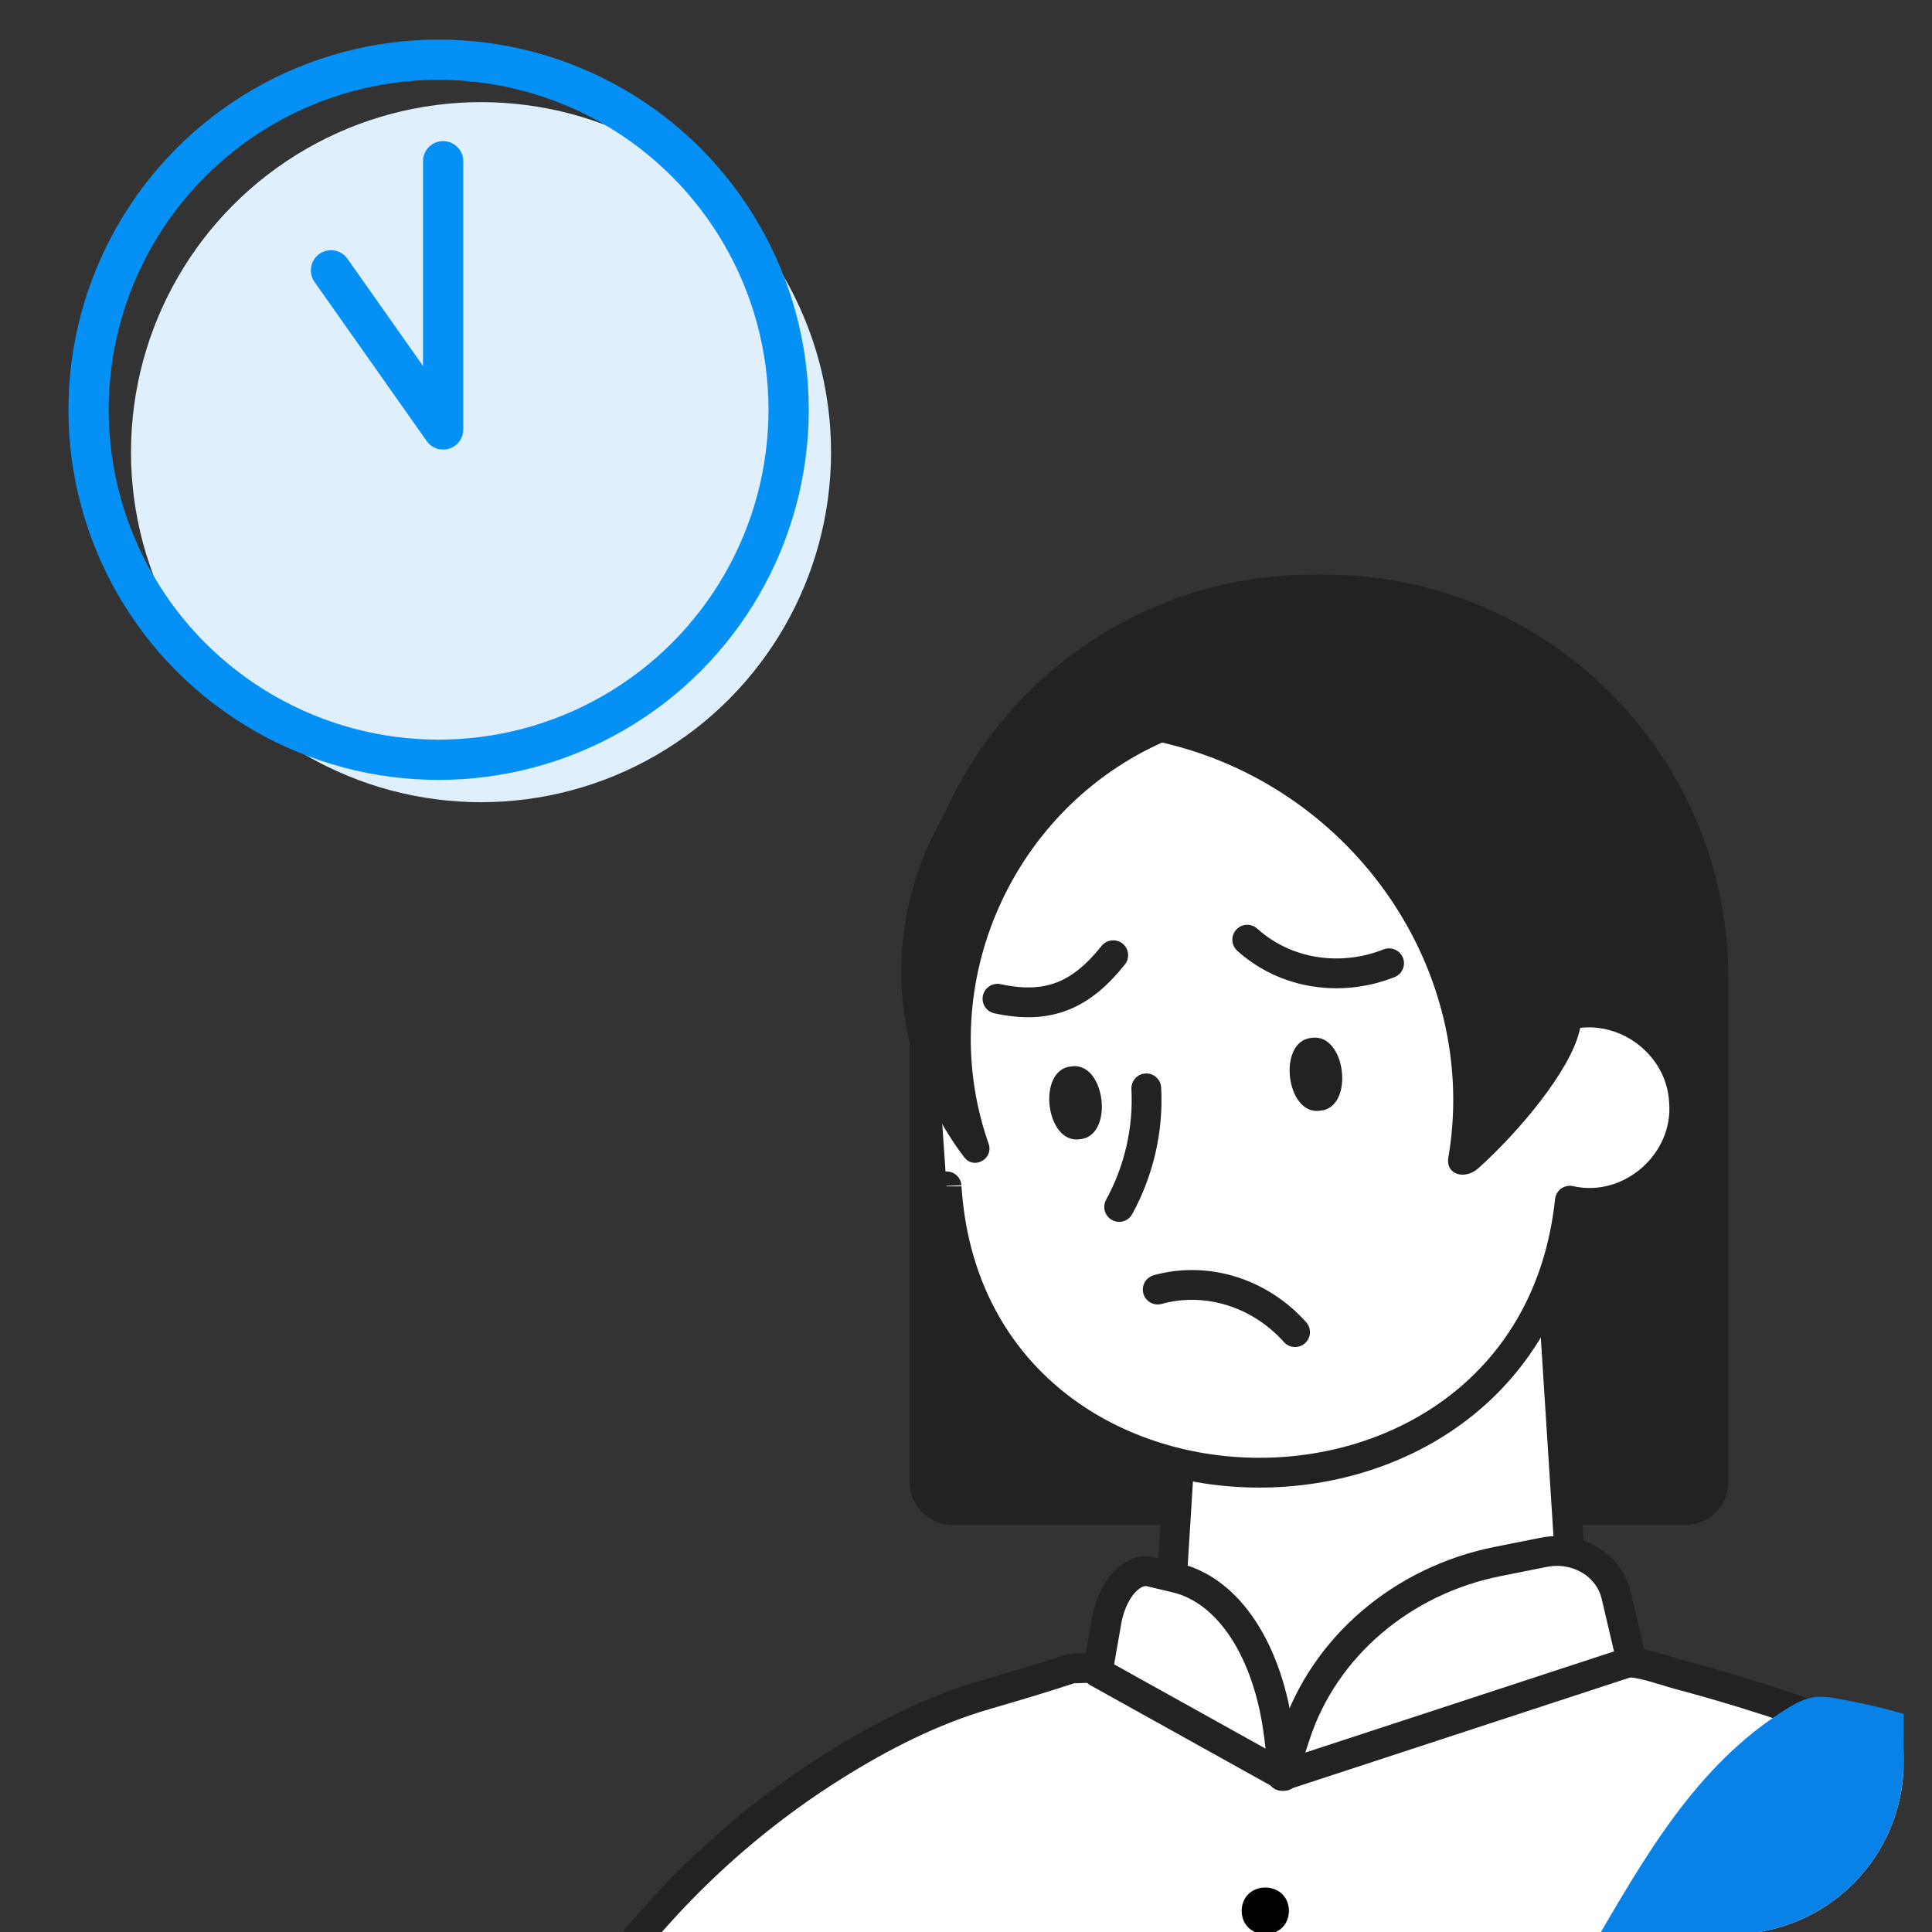
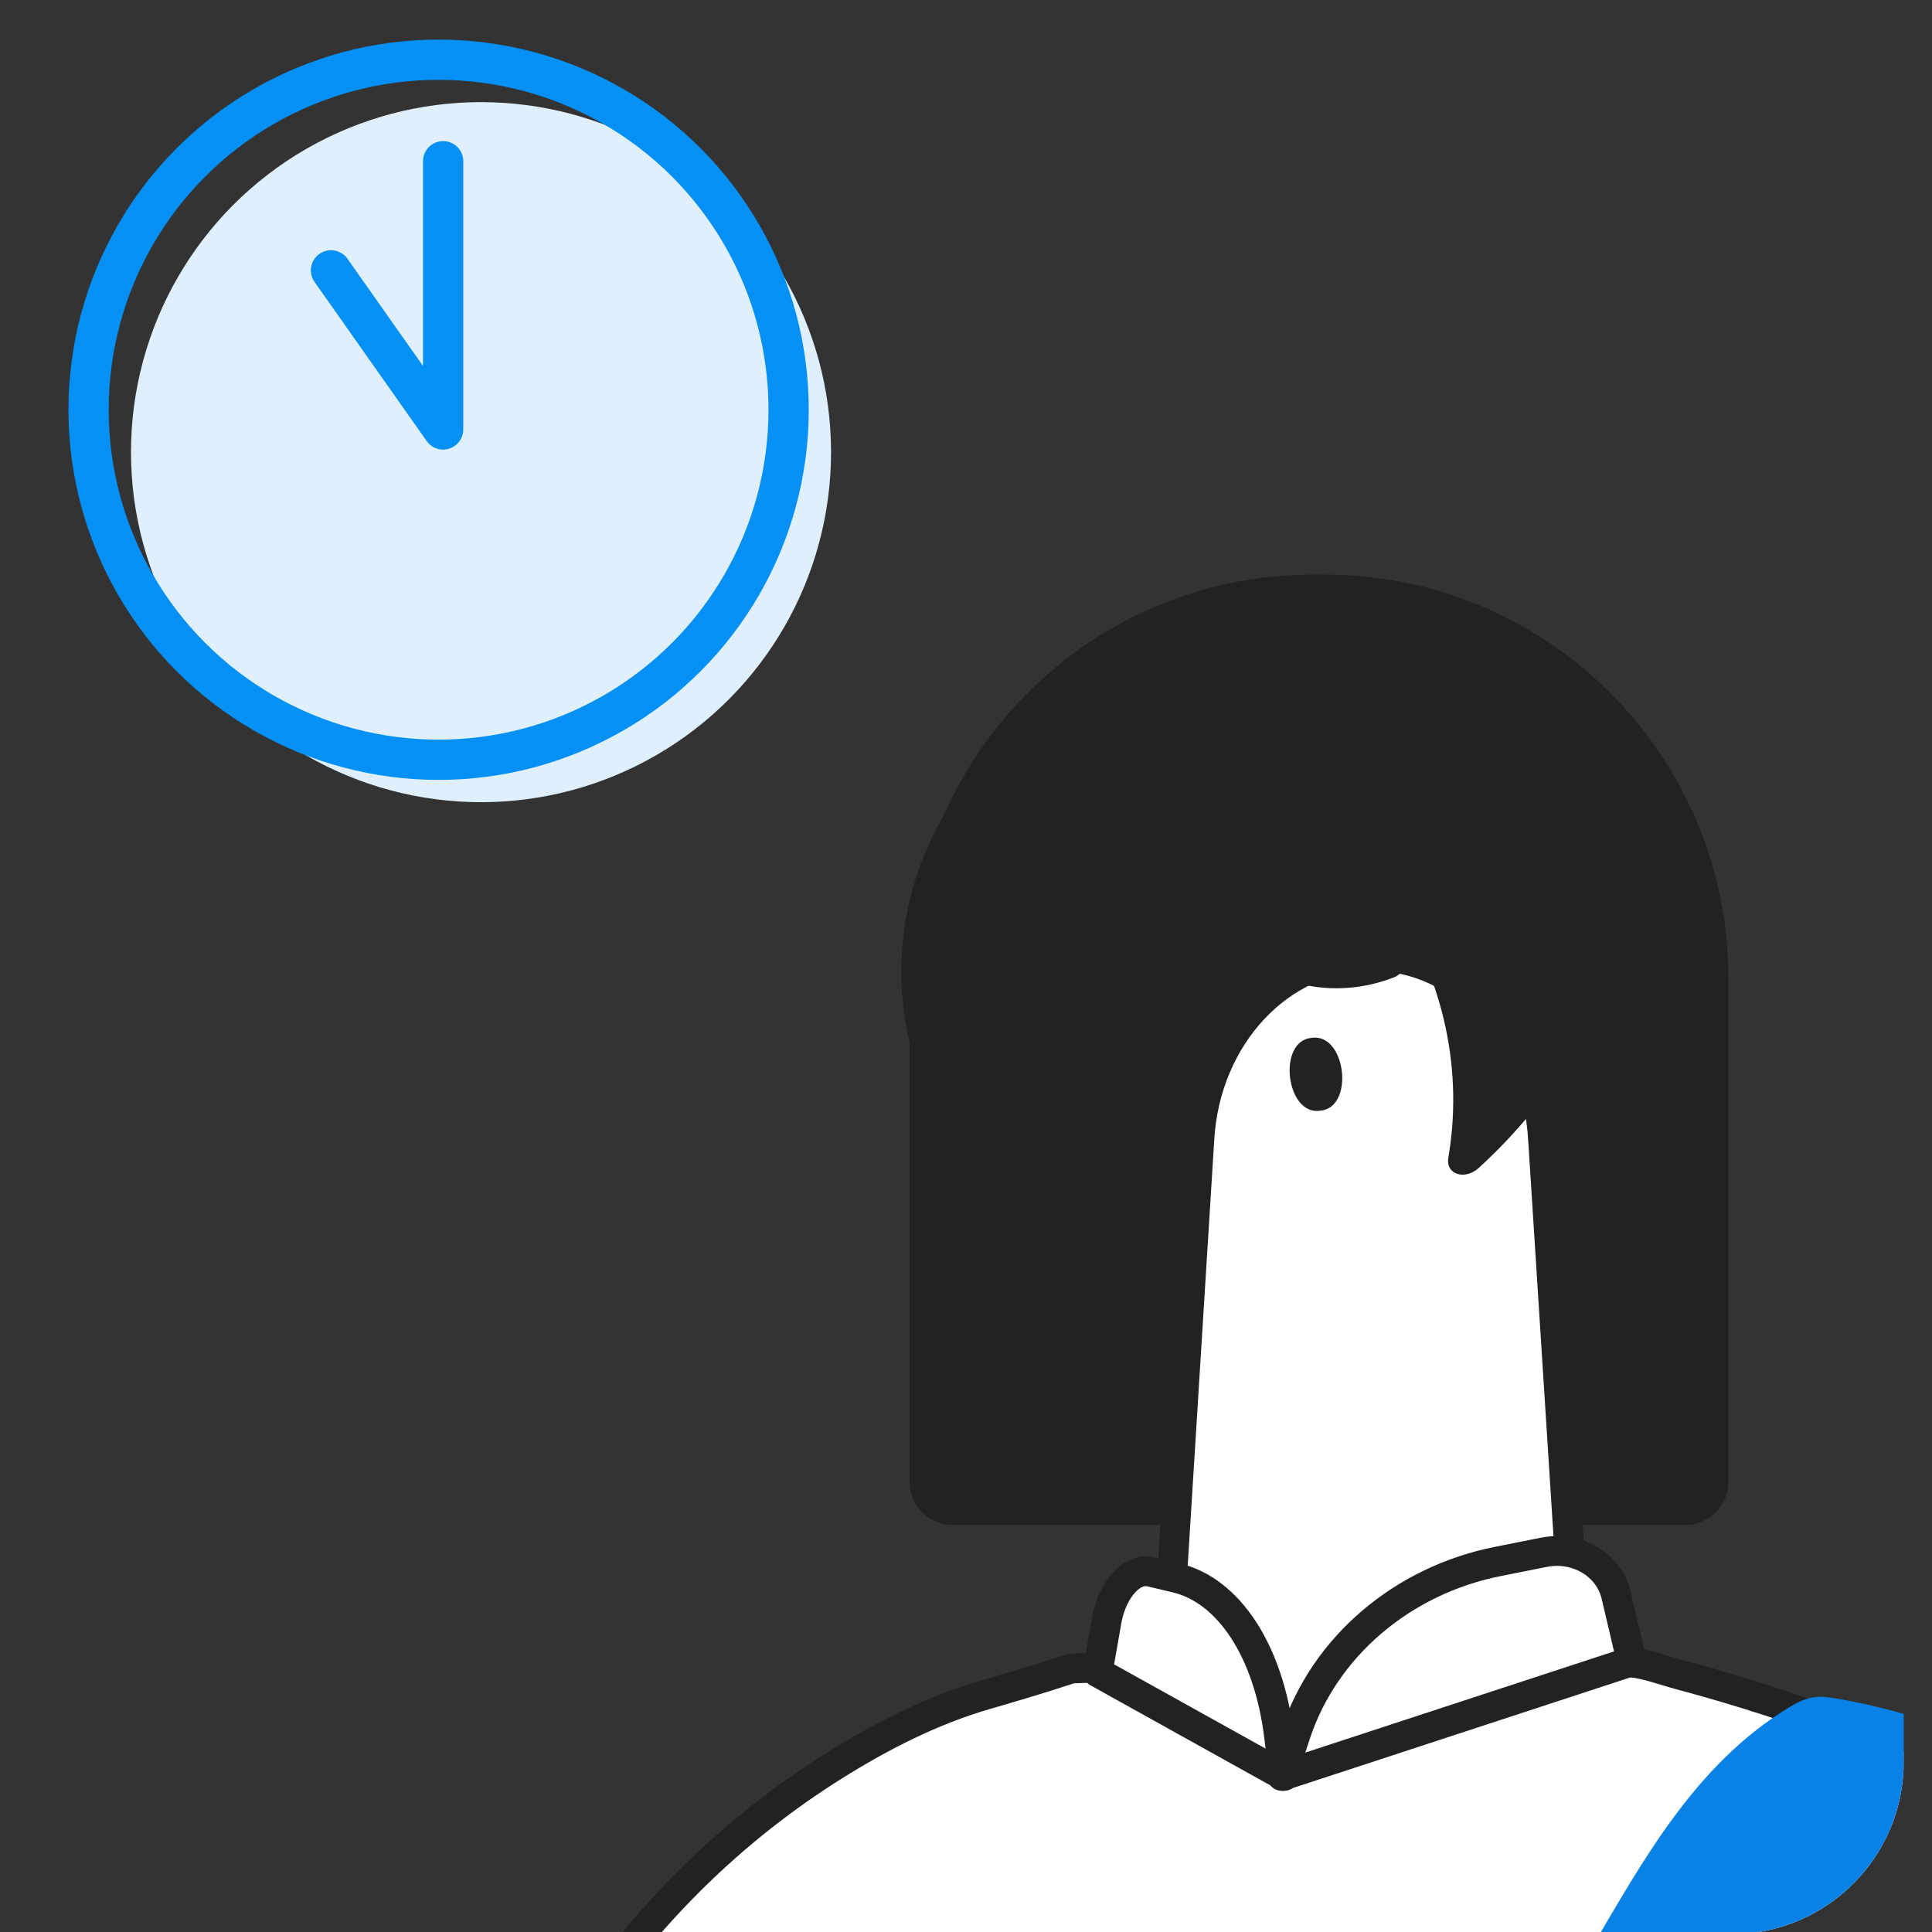
<svg xmlns="http://www.w3.org/2000/svg" viewBox="0 0 120 120">
  <rect x="0" y="0" width="120" height="120" fill="#333333" stroke="none" />
  <clipPath id="a">
    <path d="m11.147 9.45h107.095v99.994c0 5.899-4.789 10.689-10.689 10.689h-96.407z" />
  </clipPath>
  <circle cx="29.877" cy="28.085" fill="#dfeffb" r="21.741" />
  <g clip-path="url(#a)">
    <path d="m29.292 178.175c-2.009-23.309 3.726-46.336 3.726-46.336.926-2.886 2.242-5.636 3.986-8.115.01-.014.02-.028.03-.042 3.93-5.565 8.94-10.347 14.721-13.974 2.974-1.869 6.114-3.474 9.489-4.454 1.752-.506 3.486-1.024 5.213-1.592.734-.234 34.538-.432 34.84-.407 1.006.099 2.073.512 3.048.771 1.876.5 3.733 1.049 5.577 1.647 3.733 1.216 7.404 2.628 10.988 4.226 3.609 1.61 7.132 3.412 10.55 5.399 3.208 1.869 6.077 3.973 8.329 6.972 2.283 3.048 3.443 6.509 4.374 10.155.932 3.659 1.616 7.379 2.067 11.124 1.82 14.968-.191 30.429-5.904 44.39-.531 1.296-1.092 2.579-1.678 3.844" fill="#fff" stroke="#222" stroke-miterlimit="10" stroke-width="1.851" />
    <path d="m-23.979 35.69h171.785v157.555h-171.785z" fill="none" />
    <path d="m107.352 60.745v31.291c0 1.482-1.203 2.686-2.686 2.686h-45.486c-1.482 0-2.686-1.203-2.686-2.686v-31.291c0-13.828 11.227-25.054 25.054-25.054h.749c13.828 0 25.054 11.227 25.054 25.054z" fill="#222" />
    <path d="m79.526 109.655-6.908-8.804 1.875-30.073c.357-6.414 5.03-11.408 10.675-11.408 5.645 0 10.318 4.994 10.675 11.408l1.875 29.348-18.193 9.53z" fill="#fff" stroke="#222" stroke-linecap="round" stroke-linejoin="round" stroke-width="1.851" />
-     <path d="m97.052 63.134c1.555-28.478-39.407-30.164-39.101-1.629 0 0 .841 12.181.841 12.18 1.477 23.283 36.288 23.839 38.716.892 3.743.849 7.414-2.353 7.087-6.184-.207-3.699-3.994-6.351-7.543-5.26z" fill="#fff" stroke="#222" stroke-linecap="round" stroke-linejoin="round" stroke-width="1.851" />
+     <path d="m97.052 63.134z" fill="#fff" stroke="#222" stroke-linecap="round" stroke-linejoin="round" stroke-width="1.851" />
    <path d="m81.466 64.464c-2.153.183-1.598 4.85.538 4.523 2.153-.183 1.598-4.85-.538-4.523z" fill="#222" />
    <path d="m66.536 66.237c-2.153.183-1.598 4.85.537 4.523 2.153-.183 1.598-4.85-.537-4.523z" fill="#222" />
    <g fill="none" stroke="#222" stroke-linecap="round" stroke-linejoin="round" stroke-width="1.851">
      <path d="m69.513 74.965c1.231-2.251 1.822-4.802 1.685-7.366" />
-       <path d="m71.908 80.097c3.116-.857 6.399.255 8.529 2.644" />
      <path d="m69.145 59.33c-2.015 2.526-4.061 3.382-7.19 2.703" />
      <path d="m77.469 58.366c2.401 2.164 5.833 2.643 8.809 1.463" />
    </g>
    <path d="m83.907 38.158c9.169 3.538 16.509 16.639 14.19 25.913-.617 2.468-3.702 6.17-6.268 8.486-.826.745-2.055.427-1.869-.669.012-.071.024-.143.036-.215 1.818-11.364-5.814-22.51-17.288-25.426-5.924-1.505-7.002-1.158-11.945 1.519 5.576-6.706 14.12-13.091 23.144-9.608z" fill="#222" />
    <path d="m65.273 43.929c-7.366 4.381-10.938 13.352-8.565 21.588.689 2.393 1.787 4.53 3.185 6.365.604.793 1.839.094 1.51-.847-.022-.061-.043-.123-.064-.185-3.322-9.773 1.545-20.653 10.997-24.8 4.88-2.142 10.179-2.187 14.857-.505-5.971-4.901-14.669-5.928-21.92-1.616z" fill="#222" />
    <path d="m80.475 107.714c1.785-5.417 6.605-9.54 12.538-10.724l2.877-.574c2.053-.41 4.047.776 4.492 2.671l.963 4.099-21.724 7.12z" fill="#fff" stroke="#222" stroke-linecap="round" stroke-linejoin="round" stroke-width="1.851" />
    <path d="m79.44 107.796c-.652-5.245-3.106-9.009-6.383-9.79l-1.589-.379c-1.134-.27-2.339 1.035-2.716 2.941l-.577 3.297 11.577 6.44z" fill="#fff" stroke="#222" stroke-linecap="round" stroke-linejoin="round" stroke-width="1.851" />
-     <path d="m77.121 118.687c.033-1.931 2.905-1.931 2.938-0-.033 1.931-2.905 1.931-2.938 0z" />
    <path d="m137.97 117.688c-.99 2.874-4.774 3.902-7.723 5.314-6.918 3.313-10.538 10.188-14.569 16.241-7.705 11.571-18.449 21.486-31.103 28.704-.136.078-.28.157-.441.165-.21.01-.399-.106-.571-.216-2.756-1.769-5.511-3.539-8.267-5.308-.537-.345-1.087-.702-1.442-1.203-.931-1.317-.197-3.044.602-4.429 3.316-5.745 7.551-11.01 11.52-16.409 4.631-6.298 8.916-12.802 12.836-19.481 3.245-5.529 6.474-11.426 12.205-14.954.51-.314 1.056-.613 1.668-.695.478-.064.965.01 1.44.092 6.368 1.103 12.393 3.773 17.249 7.646l6.596 4.535z" fill="#0982e7" />
  </g>
  <g stroke="#0490f5" stroke-width="2.5">
    <circle cx="27.242" cy="25.45" fill="none" r="21.741" stroke-miterlimit="10" />
    <path d="m27.524 10.015v16.659l-6.965-9.882" fill="#dfeffb" stroke-linecap="round" stroke-linejoin="round" />
  </g>
</svg>